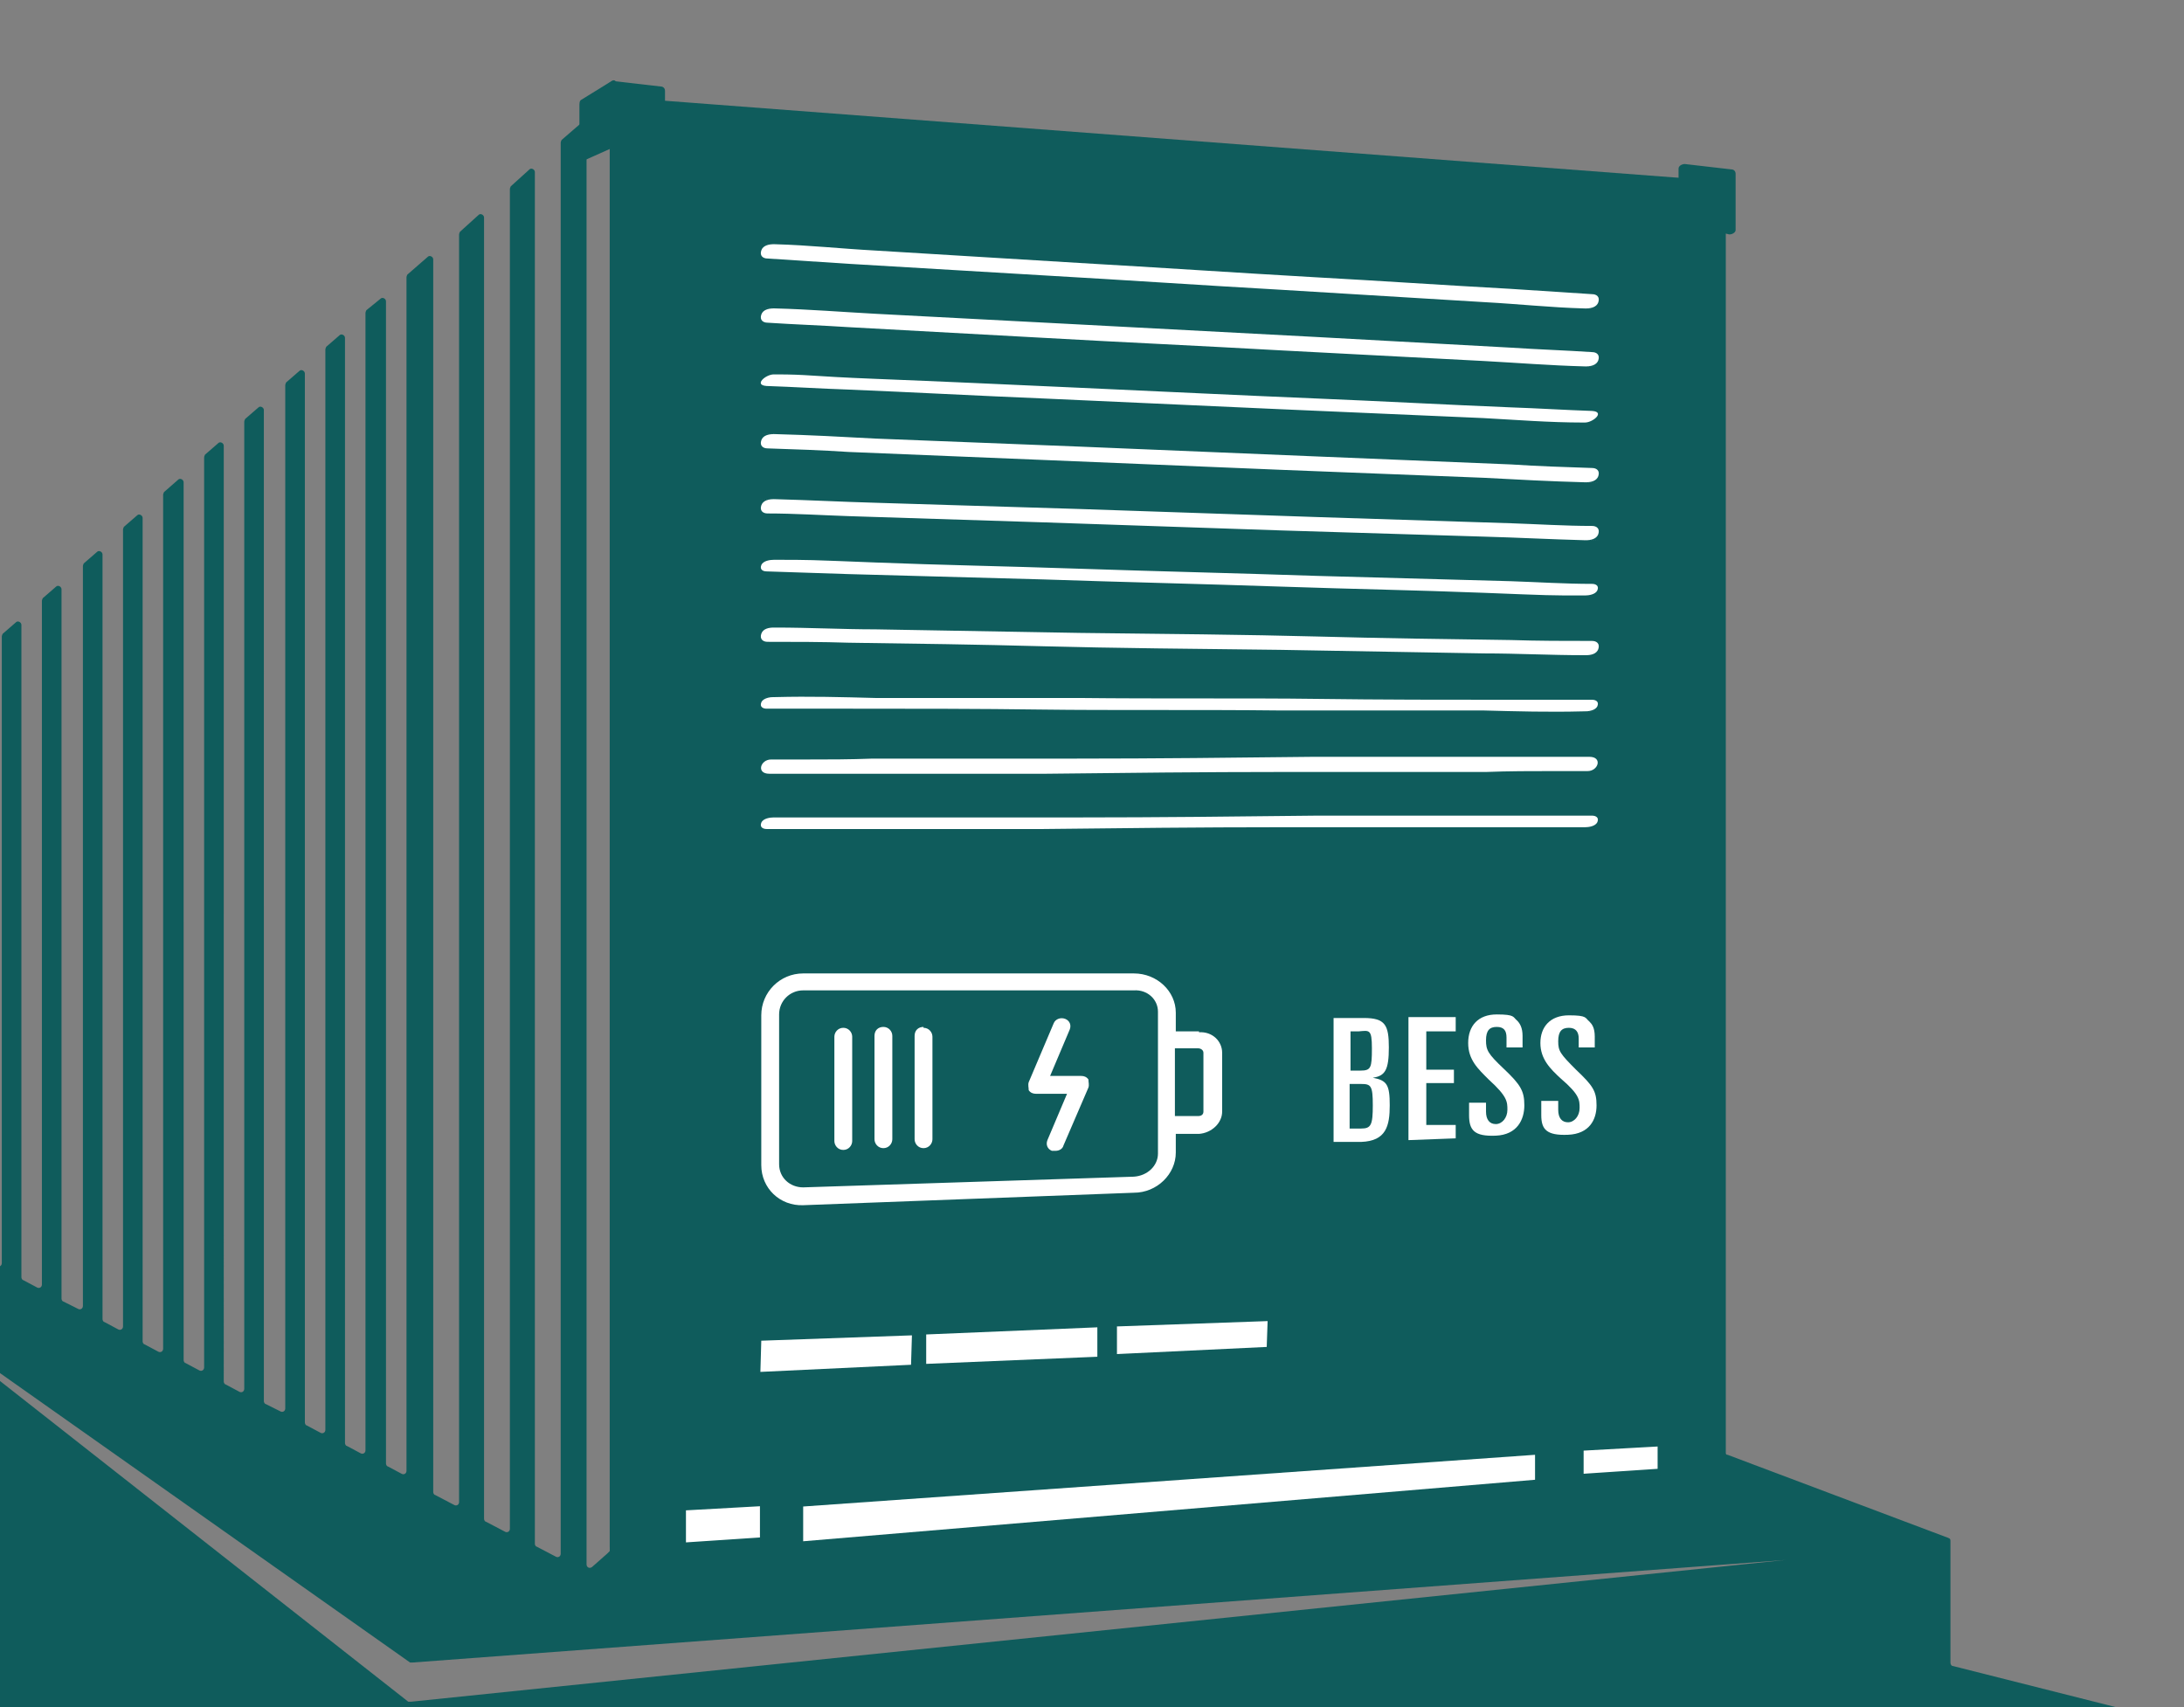
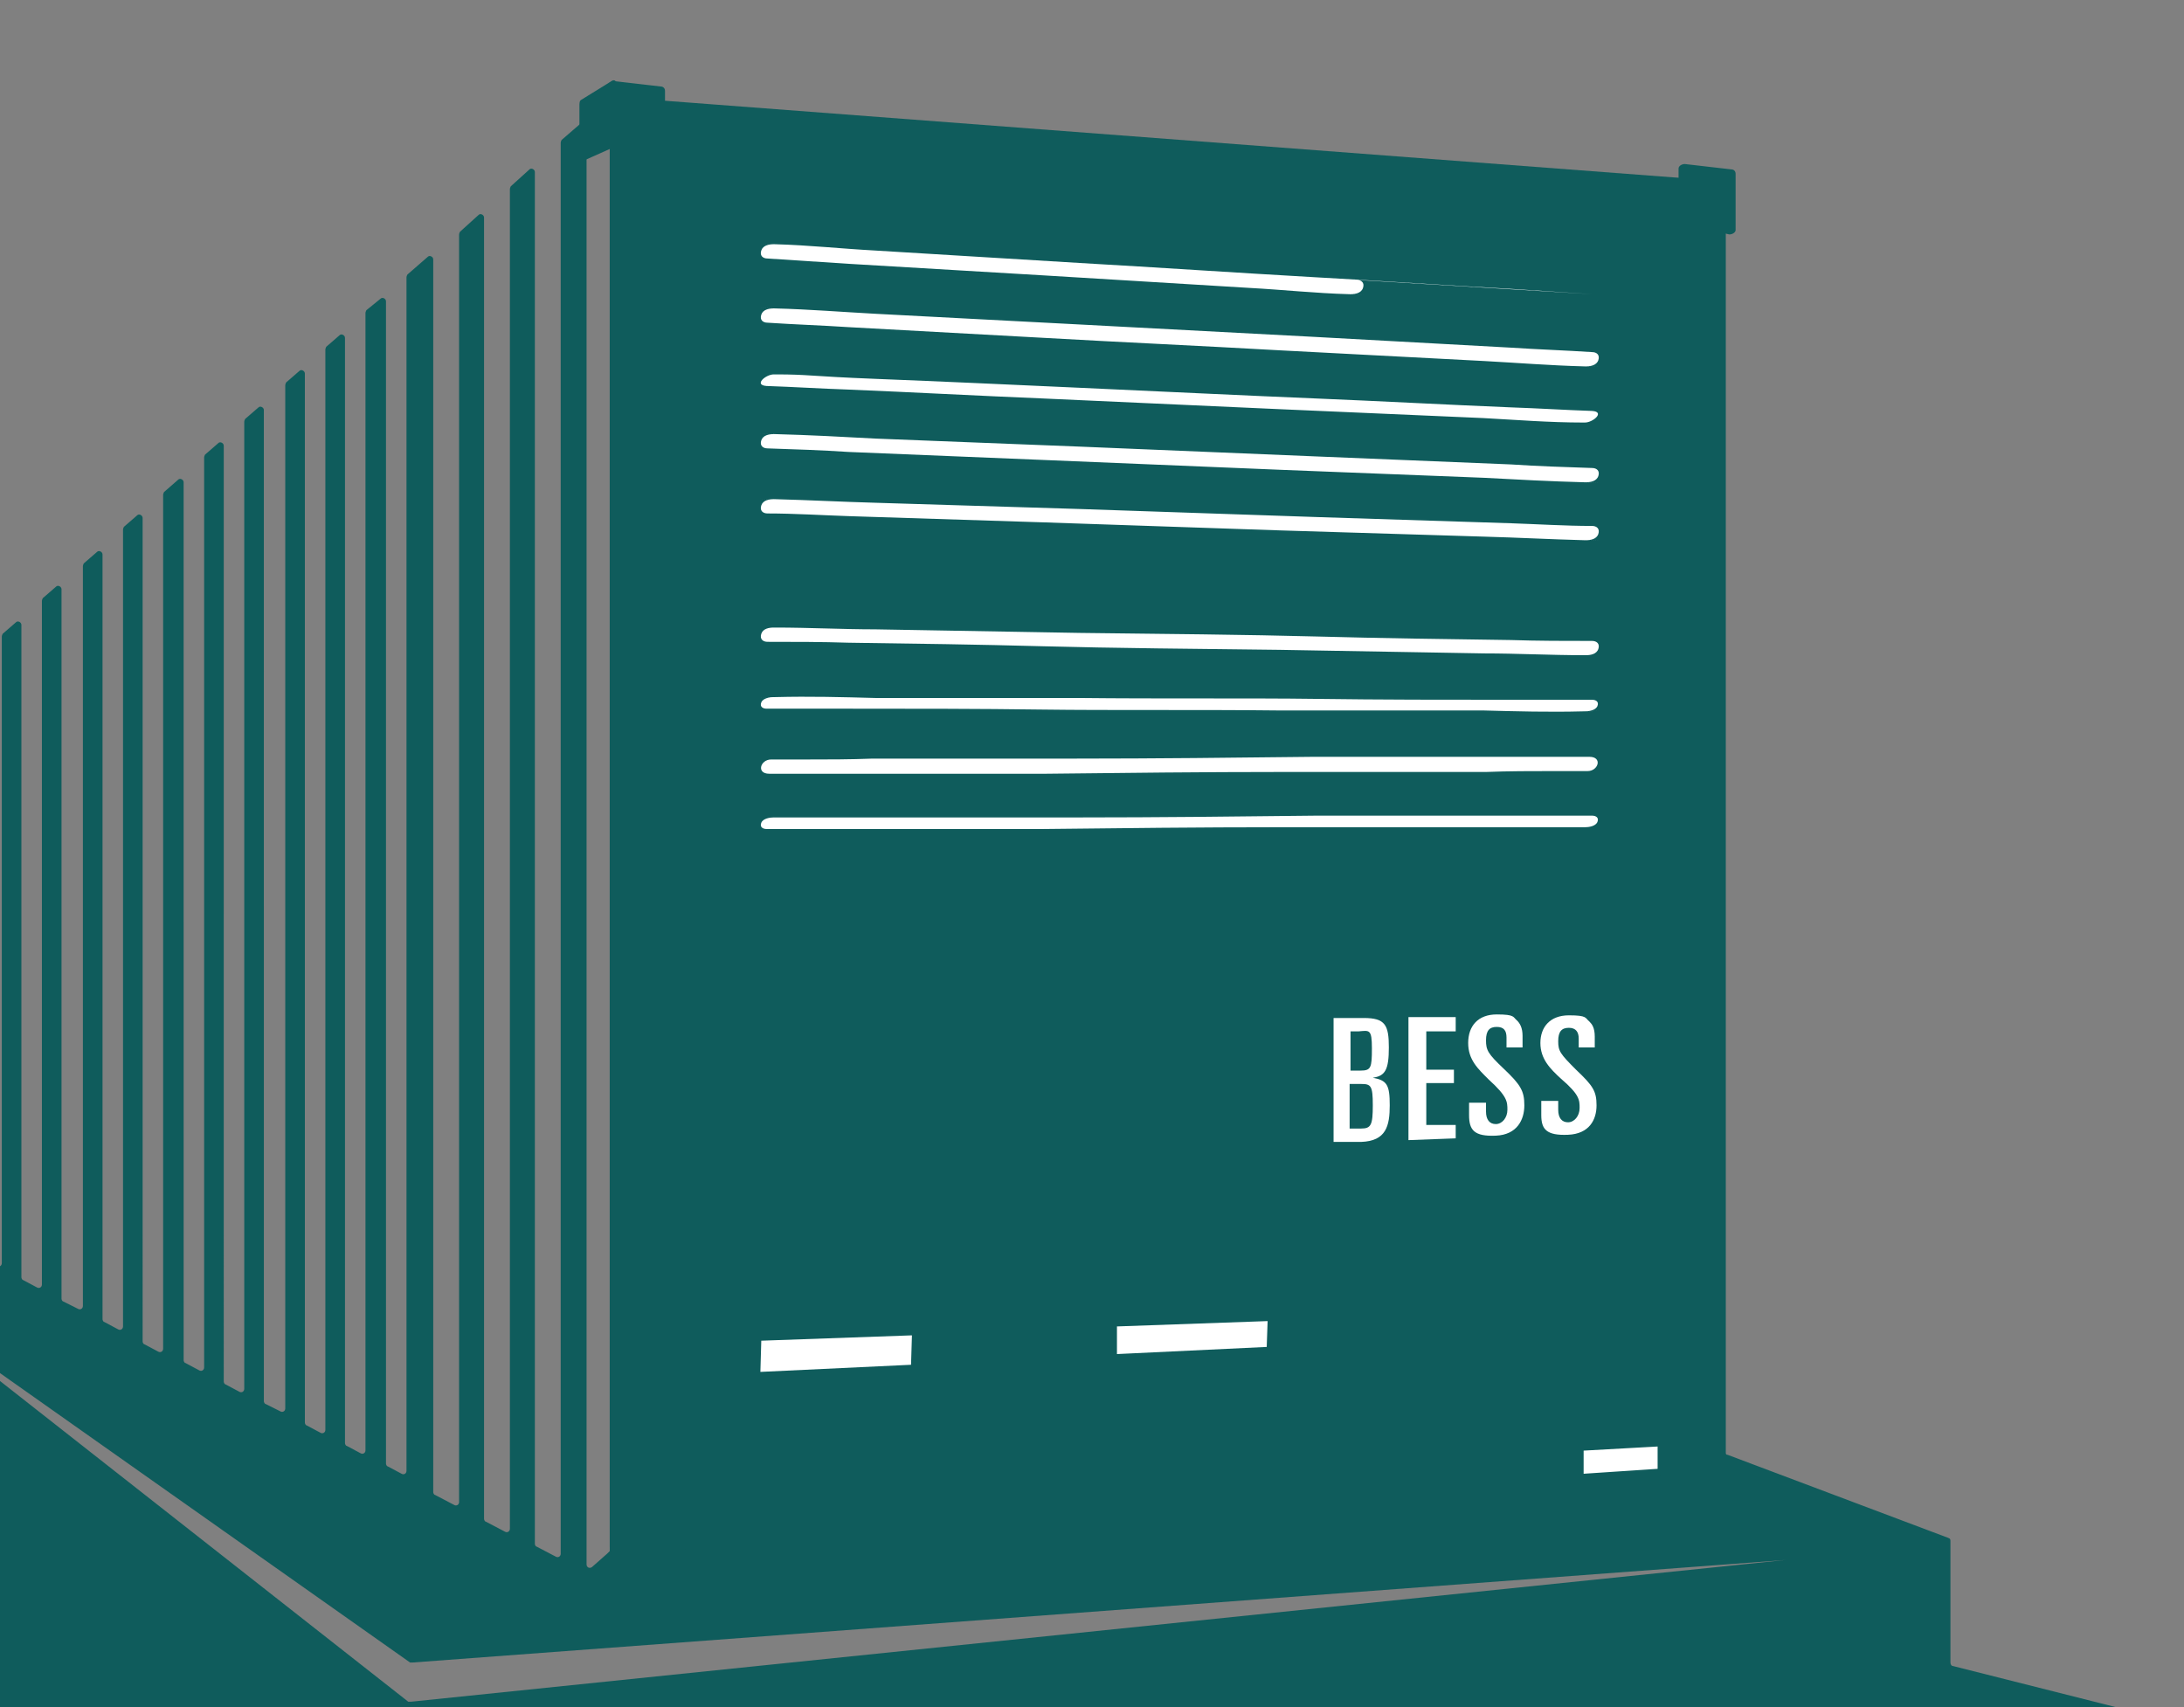
<svg xmlns="http://www.w3.org/2000/svg" id="Ebene_1" version="1.1" viewBox="0 0 245 191.5">
  <rect x="0" y="0" width="245" height="191.5" fill="#808080" stroke="none" />
  <defs>
    <style>
      .st0, .st1 {
        fill: #0f5c5c;
      }

      .st2, .st3 {
        fill: #fff;
      }

      .st3 {
        stroke: #0f5c5c;
        stroke-linecap: round;
        stroke-linejoin: round;
        stroke-width: .7px;
      }

      .st1 {
        fill-rule: evenodd;
      }
    </style>
  </defs>
  <g>
    <path class="st1" d="M-16.6,156h-33.2c-.4,0-.5.4-.3.7L24,222.5c0,0,.2.1.3,0l226.9-26.7c.4,0,.5-.7,0-.8l-32.1-8.1c-.2,0-.3-.2-.3-.4v-13.6c0-.2,0-.3-.3-.4l-24.7-9.3c-.2,0-.3-.2-.3-.4V34.9c0-.2-.1-.3-.3-.4L68.9,11.9c-.2,0-.5.1-.5.4v161.7c-.1.1-.2.2-.3.3l-1.7,1.5c-.3.2-.6,0-.6-.3V14.1c0-.3-.4-.5-.6-.3l-2.2,1.9c0,0-.1.2-.1.3v158.3c0,.3-.3.5-.6.3l-2.1-1.1c-.1,0-.2-.2-.2-.3V19.3c0-.3-.4-.5-.6-.3l-2.1,1.9c0,0-.1.2-.1.3v150.3c0,.3-.3.5-.6.3l-2.1-1.1c-.1,0-.2-.2-.2-.3V24.4c0-.3-.4-.5-.6-.3l-2.1,1.9c0,0-.1.2-.1.3v142.2c0,.3-.3.5-.6.3l-2.1-1.1c-.1,0-.2-.2-.2-.3V29.1c0-.3-.4-.5-.6-.3l-2.3,2c0,0-.1.2-.1.3v133.9c0,.3-.3.5-.6.3l-1.5-.8c-.1,0-.2-.2-.2-.3V33.8c0-.3-.4-.5-.6-.3l-1.6,1.3c0,0-.1.2-.1.3v127.6c0,.3-.3.5-.6.3l-1.5-.8c-.1,0-.2-.2-.2-.3V37.9c0-.3-.4-.5-.6-.3l-1.5,1.3c0,0-.1.2-.1.3v121.2c0,.3-.3.5-.6.3l-1.5-.8c-.1,0-.2-.2-.2-.3V41.9c0-.3-.4-.5-.6-.3l-1.5,1.3c0,0-.1.2-.1.3v114.8c0,.3-.3.5-.6.3l-1.6-.8c-.1,0-.2-.2-.2-.3V46c0-.3-.4-.5-.6-.3l-1.5,1.3c0,0-.1.2-.1.3v108.5c0,.3-.3.5-.6.3l-1.5-.8c-.1,0-.2-.2-.2-.3V50c0-.3-.4-.5-.6-.3l-1.5,1.3c0,0-.1.2-.1.3v102.1c0,.3-.3.5-.6.3l-1.5-.8c-.1,0-.2-.2-.2-.3V54.1c0-.3-.4-.5-.6-.3l-1.6,1.4c0,0-.1.2-.1.3v95.8c0,.3-.3.5-.6.3l-1.5-.8c-.1,0-.2-.2-.2-.3V58.1c0-.3-.4-.5-.6-.3l-1.5,1.3c0,0-.1.2-.1.3v89.4c0,.3-.3.5-.6.3l-1.5-.8c-.1,0-.2-.2-.2-.3V62.2c0-.3-.4-.5-.6-.3l-1.5,1.3c0,0-.1.2-.1.3v83c0,.3-.3.5-.6.3l-1.6-.8c-.1,0-.2-.2-.2-.3v-79.6c0-.3-.4-.5-.6-.3l-1.5,1.3c0,0-.1.2-.1.3v76.7c0,.3-.3.5-.6.3l-1.5-.8c-.1,0-.2-.2-.2-.3v-73.2c0-.3-.4-.5-.6-.3l-1.5,1.3c0,0-.1.2-.1.3v70.3c0,.3-.3.5-.6.3l-1.5-.8c-.1,0-.2-.2-.2-.3v-66.9c0-.3-.4-.5-.6-.3l-1.8,1.6c0,0-.1.2-.1.3v63c0,.2-.2.4-.4.4h-9.4c-.2,0-.4.2-.4.4v16c0,.2-.2.4-.4.4ZM-11.1,146.2l57.1,40.3c0,0,.2,0,.3,0l154-11.5-154.2,15.9c-.1,0-.2,0-.3,0l-56.9-44.7Z" />
    <g>
      <path class="st0" d="M193.6,21.1v144.1c0,.4-.3.8-.7.8l-123.7,8.3c-.5,0-.8-.3-.8-.8V11.7c0-.5.4-.8.9-.8l123.7,9.4c.4,0,.7.4.7.8Z" />
      <g>
        <g>
          <line class="st0" x1="178.2" y1="92.1" x2="86.5" y2="92.5" />
          <path class="st2" d="M178.6,91.5c-3,0-6.1,0-9.1,0h-21.9c-8.8.1-17.7.2-26.5.2-7.6,0-15.3,0-22.9,0s-7.4,0-11.2,0-.1,0-.2,0c-.4,0-1.2.1-1.4.6s.2.7.6.7c3,0,6.1,0,9.1,0h21.9c8.8-.1,17.7-.2,26.5-.2,7.6,0,15.3,0,22.9,0s7.4,0,11.2,0,.1,0,.2,0c.4,0,1.2-.1,1.4-.6s-.2-.7-.6-.7h0Z" />
        </g>
        <g>
          <line class="st0" x1="178.2" y1="85.7" x2="86.5" y2="86" />
          <path class="st2" d="M178.3,84.9c-3,0-6.1,0-9.1,0h-21.9c-8.8.1-17.7.2-26.5.2h-22.9c-2.5.1-5.1.1-7.6.1s-2.4,0-3.6,0-.1,0-.2,0c-1.2,0-1.7,1.6-.2,1.6,3,0,6.1,0,9.1,0h21.9c8.8-.1,17.7-.2,26.5-.2h22.9c2.5-.1,5.1-.1,7.6-.1s2.4,0,3.6,0,.1,0,.2,0c1.2,0,1.7-1.6.2-1.6h0Z" />
        </g>
        <g>
          <line class="st0" x1="178.2" y1="79.2" x2="86.5" y2="78.8" />
          <path class="st2" d="M178.6,78.5h-9.1c-7.3,0-14.6,0-21.9-.1s-17.7,0-26.5-.1h-22.9c-3.7-.1-7.4-.2-11.2-.1s-.1,0-.2,0c-.4,0-1.2.1-1.4.6s.2.7.6.7h9.1c7.3,0,14.6,0,21.9.1s17.7,0,26.5.1h22.9c3.7.1,7.4.2,11.2.1s.1,0,.2,0c.4,0,1.2-.1,1.4-.6s-.2-.7-.6-.7h0Z" />
        </g>
        <g>
          <line class="st0" x1="178.2" y1="72.7" x2="86.5" y2="71.2" />
          <path class="st2" d="M178.6,71.9c-3,0-6.1,0-9.1-.1-7.3-.1-14.6-.2-21.9-.4s-17.7-.3-26.5-.4l-22.9-.4c-3.7,0-7.4-.2-11.2-.2s-.1,0-.2,0c-.5,0-1.2.1-1.4.7s.2.9.7.9c3,0,6.1,0,9.1.1,7.3.1,14.6.2,21.9.4s17.7.3,26.5.4l22.9.4c3.7,0,7.4.2,11.2.2s.1,0,.2,0c.5,0,1.2-.1,1.4-.7s-.2-.9-.7-.9h0Z" />
        </g>
        <g>
          <line class="st0" x1="178.2" y1="66.2" x2="86.5" y2="63.6" />
-           <path class="st2" d="M178.6,65.5c-3,0-6.1-.2-9.1-.3l-21.9-.6c-8.8-.3-17.7-.5-26.5-.8s-15.3-.4-22.9-.7-7.4-.3-11.2-.3-.1,0-.2,0c-.4,0-1.2.1-1.4.6s.2.7.6.7l9.1.3,21.9.6c8.8.3,17.7.5,26.5.8s15.3.4,22.9.7,7.4.3,11.2.3.1,0,.2,0c.4,0,1.2-.1,1.4-.6s-.2-.7-.6-.7h0Z" />
        </g>
        <g>
          <line class="st0" x1="178.2" y1="59.7" x2="86.5" y2="56.7" />
          <path class="st2" d="M178.6,59c-3,0-6.1-.2-9.1-.3l-21.9-.7-26.5-.9-22.9-.7c-3.7-.1-7.4-.3-11.2-.4s-.1,0-.2,0c-.5,0-1.2.1-1.4.7s.2.9.7.9c3,0,6.1.2,9.1.3l21.9.7,26.5.9,22.9.7c3.7.1,7.4.3,11.2.4s.1,0,.2,0c.5,0,1.2-.1,1.4-.7s-.2-.9-.7-.9h0Z" />
        </g>
        <g>
          <line class="st0" x1="178.2" y1="53.3" x2="86.5" y2="49.5" />
          <path class="st2" d="M178.6,52.5c-3-.1-6.1-.2-9.1-.4l-21.9-.9-26.5-1.1-22.9-.9c-3.7-.2-7.4-.4-11.2-.5s-.1,0-.2,0c-.5,0-1.2.1-1.4.7s.2.9.7.9c3,.1,6.1.2,9.1.4l21.9.9,26.5,1.1,22.9.9c3.7.2,7.4.4,11.2.5s.1,0,.2,0c.5,0,1.2-.1,1.4-.7s-.2-.9-.7-.9h0Z" />
        </g>
        <g>
          <line class="st0" x1="178.2" y1="46.8" x2="86.5" y2="42.7" />
          <path class="st2" d="M178.6,46.1c-3-.1-6.1-.3-9.1-.4-7.3-.3-14.6-.7-21.9-1s-17.7-.8-26.5-1.2-15.3-.7-22.9-1-7.4-.5-11.2-.5-.1,0-.2,0c-.9,0-2.3,1.2-.8,1.3,3,.1,6.1.3,9.1.4,7.3.3,14.6.7,21.9,1,8.8.4,17.7.8,26.5,1.2l22.9,1c3.7.2,7.4.5,11.2.5s.1,0,.2,0c.9,0,2.3-1.2.8-1.3h0Z" />
        </g>
        <g>
          <line class="st0" x1="178.2" y1="40.3" x2="86.5" y2="35.4" />
          <path class="st2" d="M178.6,39.5c-3-.2-6.1-.3-9.1-.5l-21.9-1.2-26.5-1.4-22.9-1.2c-3.7-.2-7.4-.5-11.2-.6s-.1,0-.2,0c-.5,0-1.2.1-1.4.7s.2.9.7.9c3,.2,6.1.3,9.1.5l21.9,1.2c8.8.5,17.7.9,26.5,1.4l22.9,1.2c3.7.2,7.4.5,11.2.6s.1,0,.2,0c.5,0,1.2-.1,1.4-.7s-.2-.9-.7-.9h0Z" />
        </g>
        <g>
          <line class="st0" x1="178.2" y1="33.8" x2="86.5" y2="28.2" />
-           <path class="st2" d="M178.6,33c-3.1-.2-6.1-.4-9.2-.6-7.3-.4-14.6-.9-21.9-1.3-8.8-.5-17.6-1.1-26.4-1.6l-23-1.4c-3.7-.2-7.4-.6-11.1-.7s-.1,0-.2,0c-.5,0-1.2.1-1.4.7s.2.9.7.9c3.1.2,6.1.4,9.2.6l21.9,1.3c8.8.5,17.6,1.1,26.4,1.6l23,1.4c3.7.2,7.4.6,11.1.7s.1,0,.2,0c.5,0,1.2-.1,1.4-.7s-.2-.9-.7-.9h0Z" />
+           <path class="st2" d="M178.6,33c-3.1-.2-6.1-.4-9.2-.6-7.3-.4-14.6-.9-21.9-1.3-8.8-.5-17.6-1.1-26.4-1.6l-23-1.4c-3.7-.2-7.4-.6-11.1-.7s-.1,0-.2,0c-.5,0-1.2.1-1.4.7s.2.9.7.9c3.1.2,6.1.4,9.2.6l21.9,1.3l23,1.4c3.7.2,7.4.6,11.1.7s.1,0,.2,0c.5,0,1.2-.1,1.4-.7s-.2-.9-.7-.9h0Z" />
        </g>
      </g>
      <polygon class="st3" points="186.3 165.1 177.3 165.7 177.3 162.4 186.3 161.9 186.3 165.1" />
-       <polygon class="st3" points="85.6 172.8 76.6 173.4 76.6 169.1 85.6 168.6 85.6 172.8" />
      <g>
        <polygon class="st2" points="142.2 148.2 142.1 151.1 125.3 151.9 125.3 148.8 142.2 148.2" />
        <polygon class="st2" points="85.4 150.4 102.3 149.8 102.2 153.1 85.3 153.9 85.4 150.4" />
-         <polygon class="st2" points="123.1 148.9 123.1 152.2 103.9 153 103.9 149.7 123.1 148.9" />
      </g>
-       <path class="st2" d="M134.5,115.7h-2.6s0-2.1,0-2.1c0-2.4-2.1-4.4-4.7-4.4h-37.1c-2.6,0-4.7,2.1-4.7,4.7v16.8c0,2.6,2.1,4.6,4.7,4.5l37.1-1.4c2.6,0,4.7-2.1,4.7-4.5v-2.1h2.6c1.4-.1,2.6-1.2,2.6-2.5v-6.6c0-1.3-1.1-2.4-2.6-2.3ZM129.9,129.4c0,1.4-1.2,2.5-2.7,2.6l-37.1,1.2c-1.5,0-2.7-1.1-2.7-2.6v-16.8c0-1.5,1.2-2.7,2.7-2.7h37.1c1.5-.1,2.7,1,2.7,2.4v15.8ZM135,124.7c0,.3-.2.5-.6.5h-2.6c0,0,0-7.6,0-7.6h2.6c.3,0,.6.2.6.5v6.6ZM94.6,115.3c-.6,0-1,.5-1,1v11.7c0,.5.4,1,1,1s1-.5,1-1v-11.7c0-.5-.4-1-1-1ZM99.1,115.2c-.6,0-1,.4-1,1v11.6c0,.5.4,1,1,1s1-.5,1-1v-11.6c0-.5-.4-1-1-1ZM103.6,115.2c-.6,0-1,.4-1,1v11.6c0,.5.4,1,1,1s1-.5,1-1v-11.5c0-.5-.4-1-1-1ZM121.3,120.7h-3.5c0,0,2.2-5.2,2.2-5.2.2-.5,0-1-.5-1.2-.5-.2-1.1,0-1.3.5l-2.8,6.6c-.1.3,0,.6,0,.9.2.3.5.4.8.4h3.5c0,0-2.2,5.2-2.2,5.2-.2.5,0,1,.5,1.2.1,0,.3,0,.4,0,.4,0,.8-.2.9-.6l2.8-6.5c.1-.3,0-.6,0-.9-.2-.3-.5-.4-.8-.4Z" />
      <g>
        <path class="st2" d="M149.6,114.2h3.4c2.4,0,2.8.8,2.8,3.3s-.4,3.2-1.8,3.4h0c1.6.3,1.9.8,1.9,3.1s-.4,4-3.2,4.1h-3.1c0,.1,0-13.9,0-13.9ZM151.5,120.1h1.1c1.2,0,1.3-.3,1.3-2.5s-.3-2-1.5-1.9h-.9s0,4.5,0,4.5ZM151.5,126.6h1.2c1.1,0,1.3-.4,1.3-2.6s-.2-2.4-1.3-2.4h-1.3s0,5,0,5Z" />
        <path class="st2" d="M158,114.1h5.3s0,1.6,0,1.6h-3.3s0,4.3,0,4.3h3.1c0,0,0,1.5,0,1.5h-3.1c0,0,0,4.7,0,4.7h3.3c0-.1,0,1.5,0,1.5l-5.3.2v-13.7Z" />
        <path class="st2" d="M164.8,123.7h1.9c0,0,0,1,0,1,0,.9.4,1.4,1.1,1.4s1.3-.7,1.3-1.6,0-1.5-2.1-3.4c-1.2-1.2-2.3-2.2-2.3-4.1s1.1-3.2,3.2-3.2,1.8.3,2.3.7c.3.3.6.8.6,1.7v1.3s-1.8,0-1.8,0v-1.1c0-.8-.3-1.2-1.1-1.2s-1.2.4-1.2,1.5.2,1.5,2,3.2c1.9,1.8,2.3,2.5,2.3,4.1s-.8,3.3-3.2,3.4-3-.6-3-2.3v-1.6Z" />
        <path class="st2" d="M172.9,123.5h1.9c0,0,0,1,0,1,0,.9.4,1.4,1.1,1.4s1.3-.7,1.3-1.6,0-1.5-2.1-3.3c-1.2-1.1-2.3-2.2-2.3-4s1.1-3.1,3.2-3.1,1.8.3,2.3.7c.3.3.6.7.6,1.7v1.2s-1.8,0-1.8,0v-1c0-.7-.3-1.2-1.1-1.2s-1.2.4-1.2,1.5.2,1.4,2,3.2c1.9,1.8,2.3,2.4,2.3,4s-.8,3.2-3.2,3.3-3-.6-3-2.2v-1.6Z" />
      </g>
    </g>
    <path class="st1" d="M188.8,25.1l5.2,1.2c.3,0,.7-.2.7-.5v-6.3c0-.3-.2-.5-.5-.5l-5.2-.6c-.3,0-.7.2-.7.5v5.6c0,.3.2.5.4.5Z" />
    <path class="st1" d="M68.7,15.8l5.2,1.2c.3,0,.7-.2.7-.5v-6.3c0-.3-.2-.5-.5-.5l-5.2-.6c-.3,0-.7.2-.7.5v5.6c0,.3.2.5.4.5Z" />
    <path class="st1" d="M69.1,16.4l-3.8,1.7c-.2,0-.3,0-.3-.5v-5.7c0-.3,0-.6.2-.7l3.4-2.1c.1-.1.5-.2.5.2l.2,6.4c0,.3,0,.6-.2.7Z" />
  </g>
-   <polygon class="st2" points="172.2 166 90.1 172.9 90.1 169 172.2 163.2 172.2 166" />
</svg>